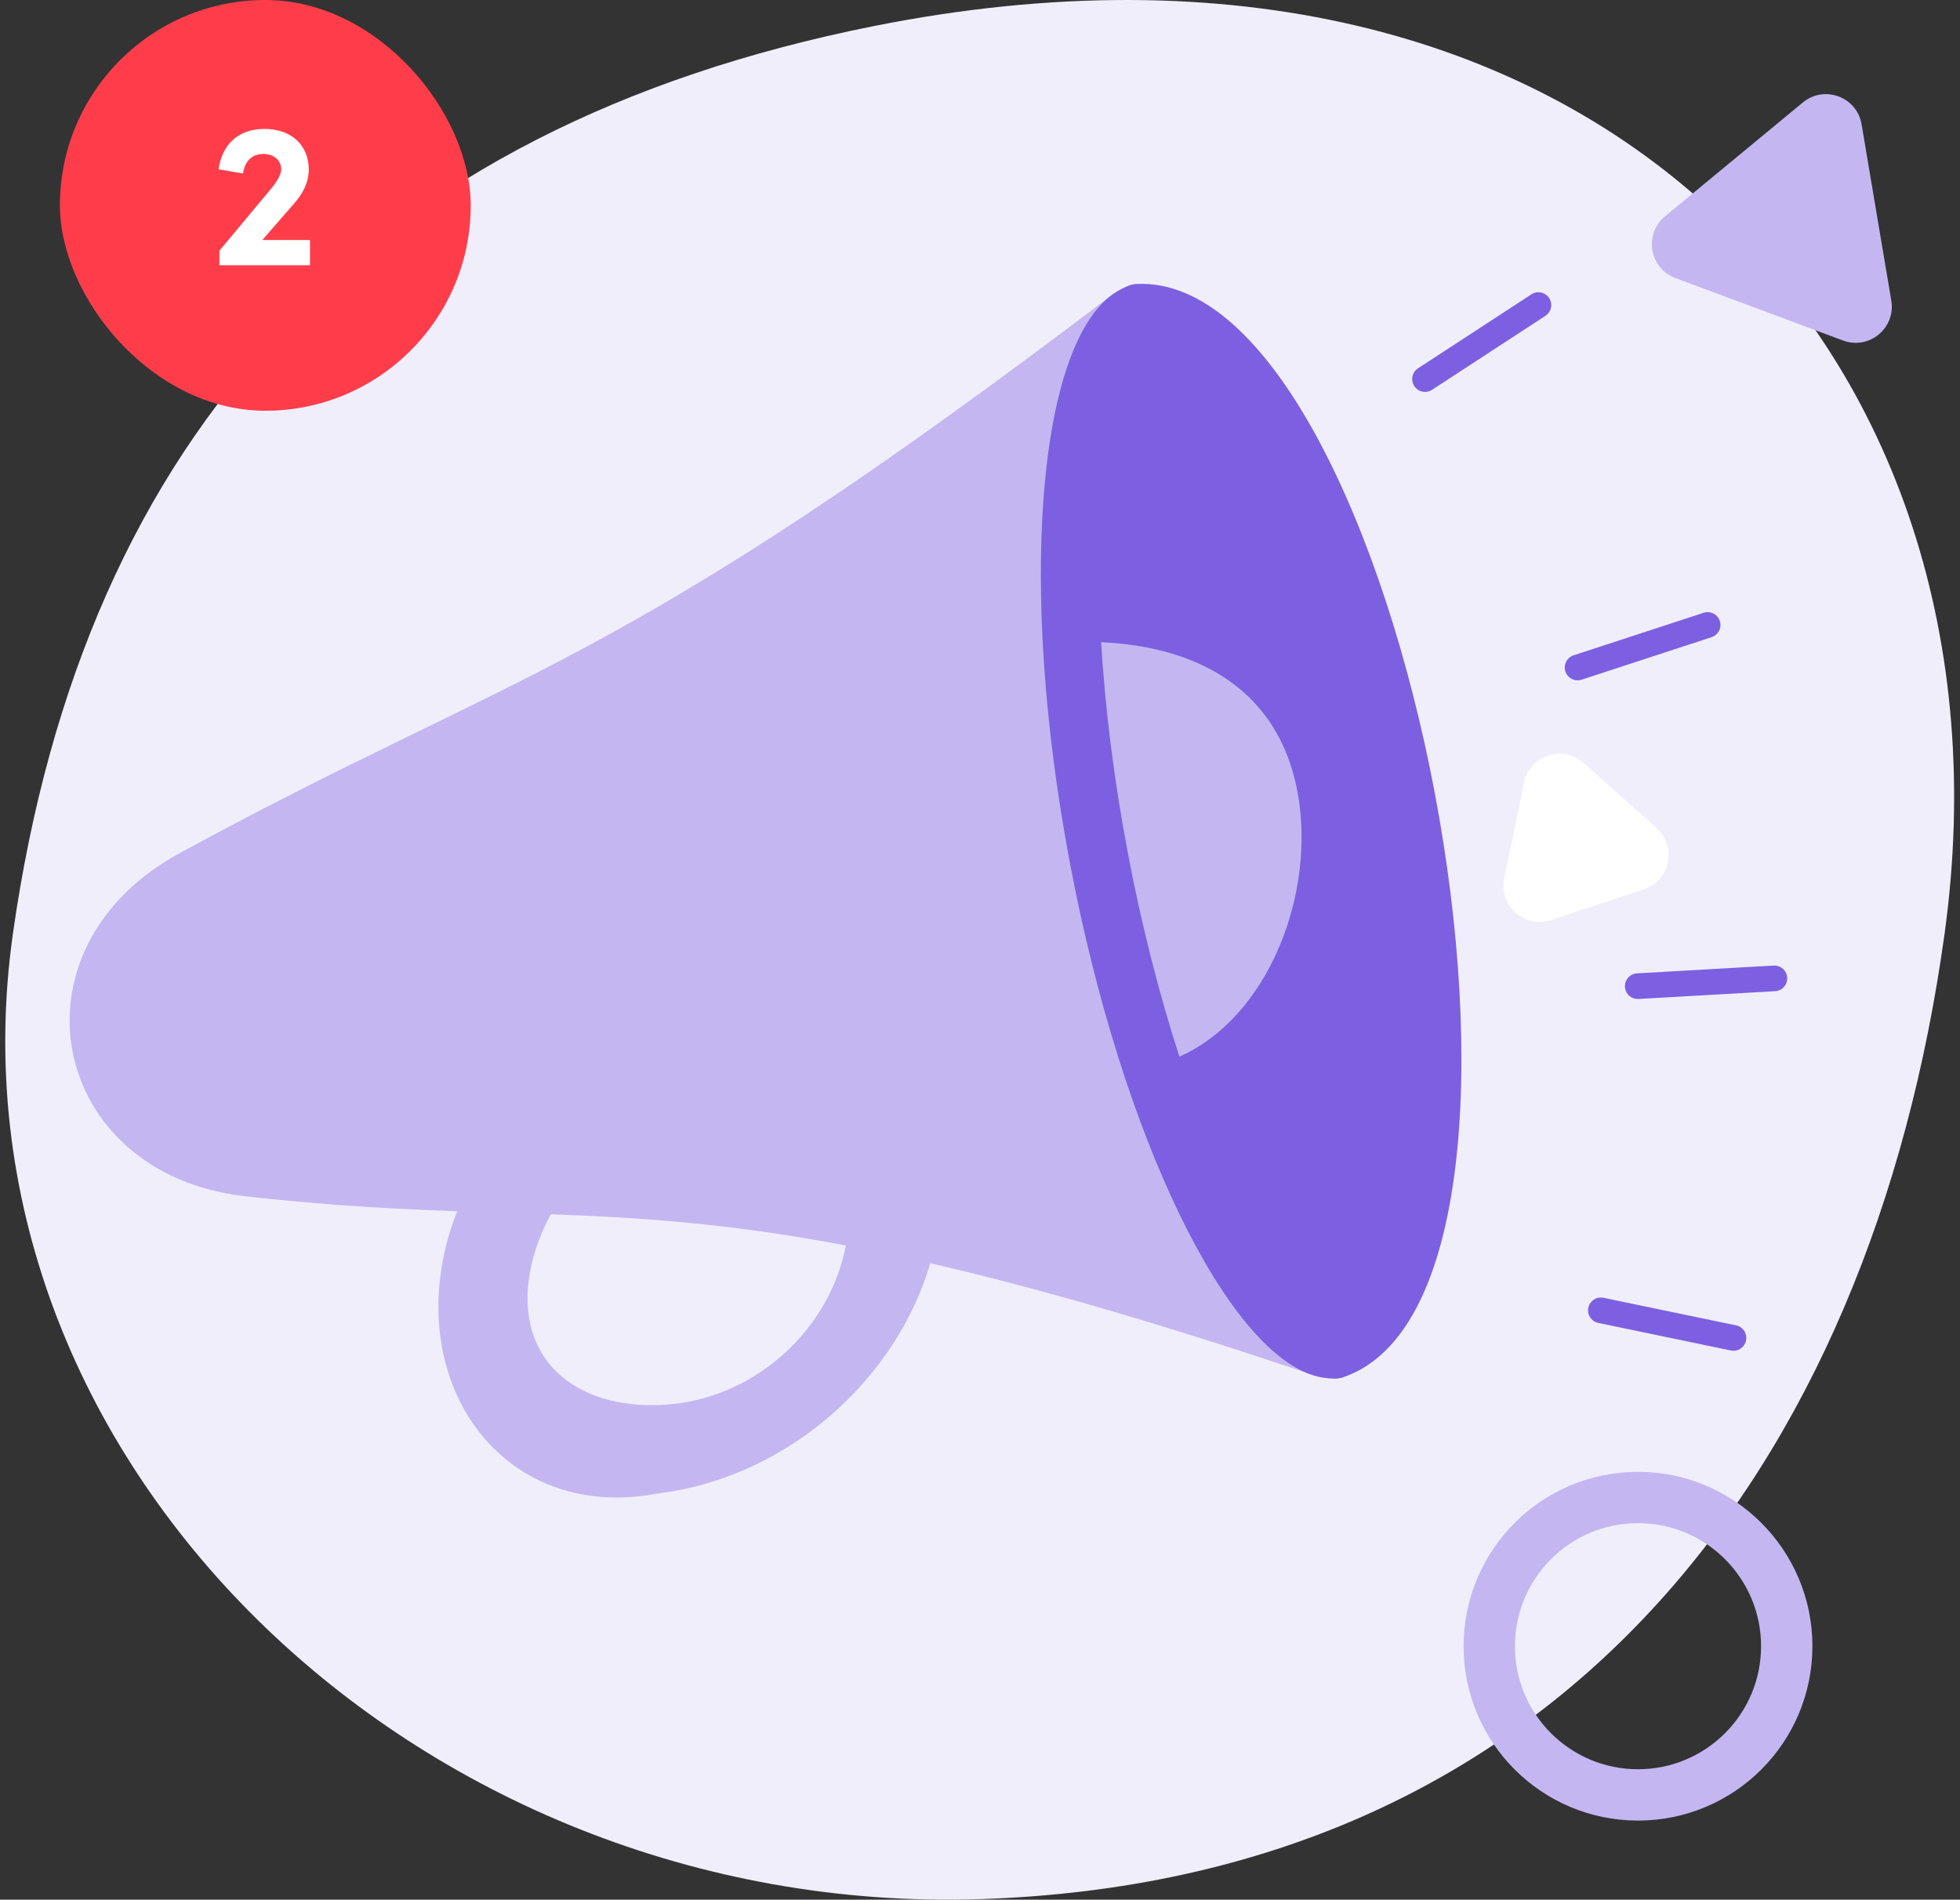
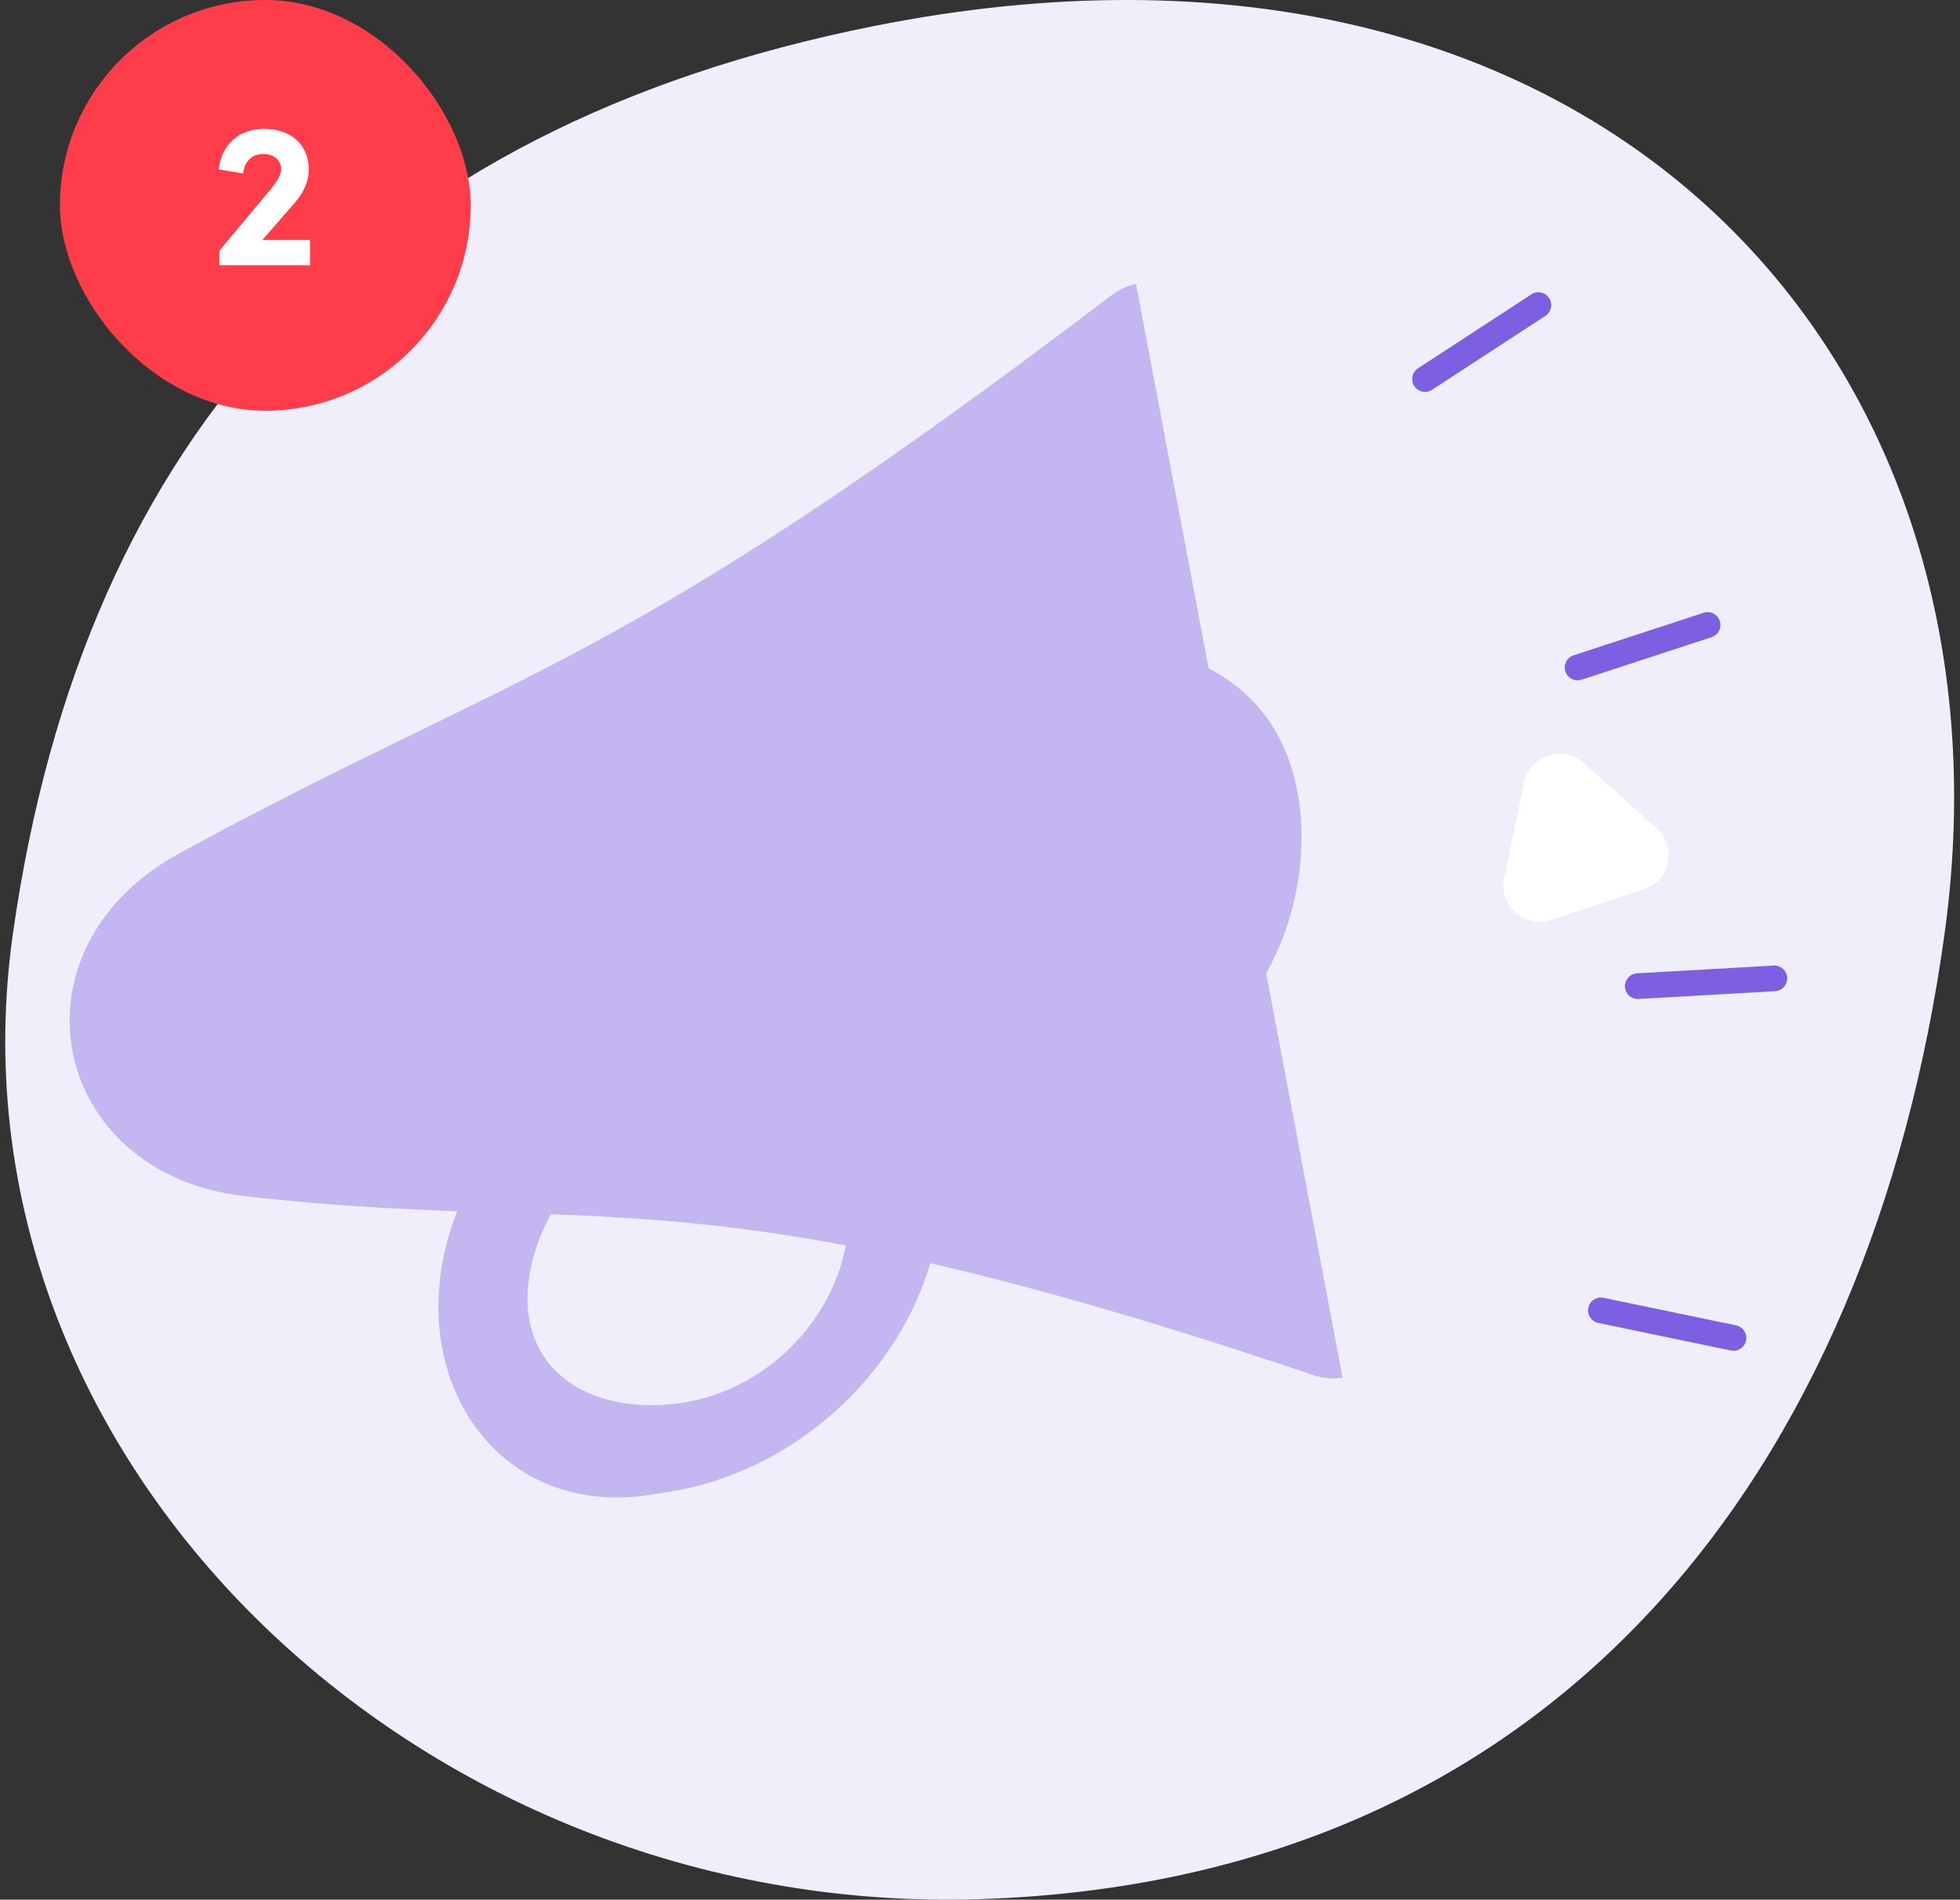
<svg xmlns="http://www.w3.org/2000/svg" width="229" height="222" viewBox="0 0 229 222" fill="none">
  <rect x="0" y="0" width="229" height="222" fill="#333333" stroke="none" />
  <path d="M227.2 109.098C236.56 41.254 186.242 -13.759 102.065 3.054C43.117 14.827 9.836 50.432 1.51 109.098C-7.187 170.387 48.748 223.996 114.355 221.943C182.095 219.823 218.576 171.599 227.2 109.098V109.098Z" fill="#F1EEFC" />
  <path d="M132.732 33.188L156.858 160.976C156.256 161.09 155.638 161.113 155.011 161.045L153.945 160.866C80.593 136.038 70.81 144.605 28.591 139.79C5.772 137.187 0.346 110.932 21.019 99.681C61.325 77.747 71.643 78.784 130.06 34.353L130.987 33.797C131.546 33.505 132.13 33.302 132.732 33.188H132.732Z" fill="#C4B7F1" />
-   <path d="M156.858 160.976C156.277 161.17 155.638 161.113 155.012 161.045C154.663 161.019 154.307 160.956 153.946 160.866C143.505 158.309 131.083 133.04 124.999 100.819C118.915 68.59 121.271 40.54 130.061 34.353C130.364 34.137 130.673 33.949 130.988 33.796C131.546 33.505 132.121 33.219 132.732 33.188C163.994 31.584 186.552 151.071 156.857 160.975L156.858 160.976Z" fill="#7C60E1" />
  <path d="M76.763 174.545C60.52 177.612 49.422 164.73 51.462 149.02C53.503 133.309 67.922 120.628 84.164 117.561C100.407 114.495 110.744 125.054 109.92 140.492C109.051 156.772 94.806 172.354 76.763 174.545ZM82.811 127.982C72.509 129.927 63.074 139.616 61.78 149.581C60.486 159.545 68.021 164.952 78.116 164.125C89.692 163.177 98.809 153.239 99.146 142.527C99.453 132.793 93.112 126.037 82.811 127.982V127.982Z" fill="#C4B7F1" />
  <path d="M128.653 75.051C129.115 82.701 130.13 90.972 131.749 99.545C133.368 108.118 135.438 116.191 137.797 123.482C148.295 118.825 153.806 104.258 151.584 92.483C149.361 80.709 140.128 75.561 128.653 75.051Z" fill="#C4B7F1" />
  <path d="M184.32 78.006L199.513 73.035" stroke="#7C60E1" stroke-width="3" stroke-miterlimit="10" stroke-linecap="round" />
  <path d="M166.495 44.299L179.744 35.652" stroke="#7C60E1" stroke-width="3" stroke-miterlimit="10" stroke-linecap="round" />
  <path d="M191.351 115.245L207.31 114.335" stroke="#7C60E1" stroke-width="3" stroke-miterlimit="10" stroke-linecap="round" />
  <path d="M187.042 153.131L202.531 156.353" stroke="#7C60E1" stroke-width="3" stroke-miterlimit="10" stroke-linecap="round" />
-   <path d="M217.501 14.527L220.974 35.13C221.514 38.339 218.38 40.929 215.331 39.793L195.752 32.499C192.703 31.364 192.027 27.354 194.535 25.282L210.641 11.973C213.149 9.9 216.96 11.32 217.501 14.528V14.527Z" fill="#C4B7F1" />
  <path d="M185.02 89.163L193.542 96.76C195.97 98.925 195.145 102.906 192.055 103.927L181.216 107.509C178.126 108.53 175.091 105.824 175.751 102.639L178.069 91.46C178.73 88.275 182.591 86.999 185.019 89.164L185.02 89.163Z" fill="white" />
-   <path d="M191.379 209.757C200.976 209.757 208.757 201.976 208.757 192.379C208.757 182.781 200.976 175 191.379 175C181.781 175 174 182.781 174 192.379C174 201.976 181.781 209.757 191.379 209.757Z" stroke="#C4B7F1" stroke-width="6" stroke-miterlimit="10" stroke-linecap="round" />
  <rect x="7" width="48" height="48" rx="24" fill="#FF3D4A" />
-   <path d="M30.651 28.048L34.347 23.8C35.355 22.672 36.075 21.328 36.075 19.816C36.075 16.96 34.035 15.064 30.891 15.064C27.747 15.064 25.923 16.984 25.539 19.792L28.395 20.272C28.587 18.904 29.379 17.992 30.771 17.992C31.995 17.992 32.859 18.736 32.859 19.792C32.859 20.32 32.427 21.136 31.779 21.928L25.635 29.296V31H36.219V28.048H30.651Z" fill="white" />
+   <path d="M30.651 28.048L34.347 23.8C35.355 22.672 36.075 21.328 36.075 19.816C36.075 16.96 34.035 15.064 30.891 15.064C27.747 15.064 25.923 16.984 25.539 19.792L28.395 20.272C28.587 18.904 29.379 17.992 30.771 17.992C31.995 17.992 32.859 18.736 32.859 19.792C32.859 20.32 32.427 21.136 31.779 21.928L25.635 29.296V31H36.219V28.048H30.651" fill="white" />
</svg>